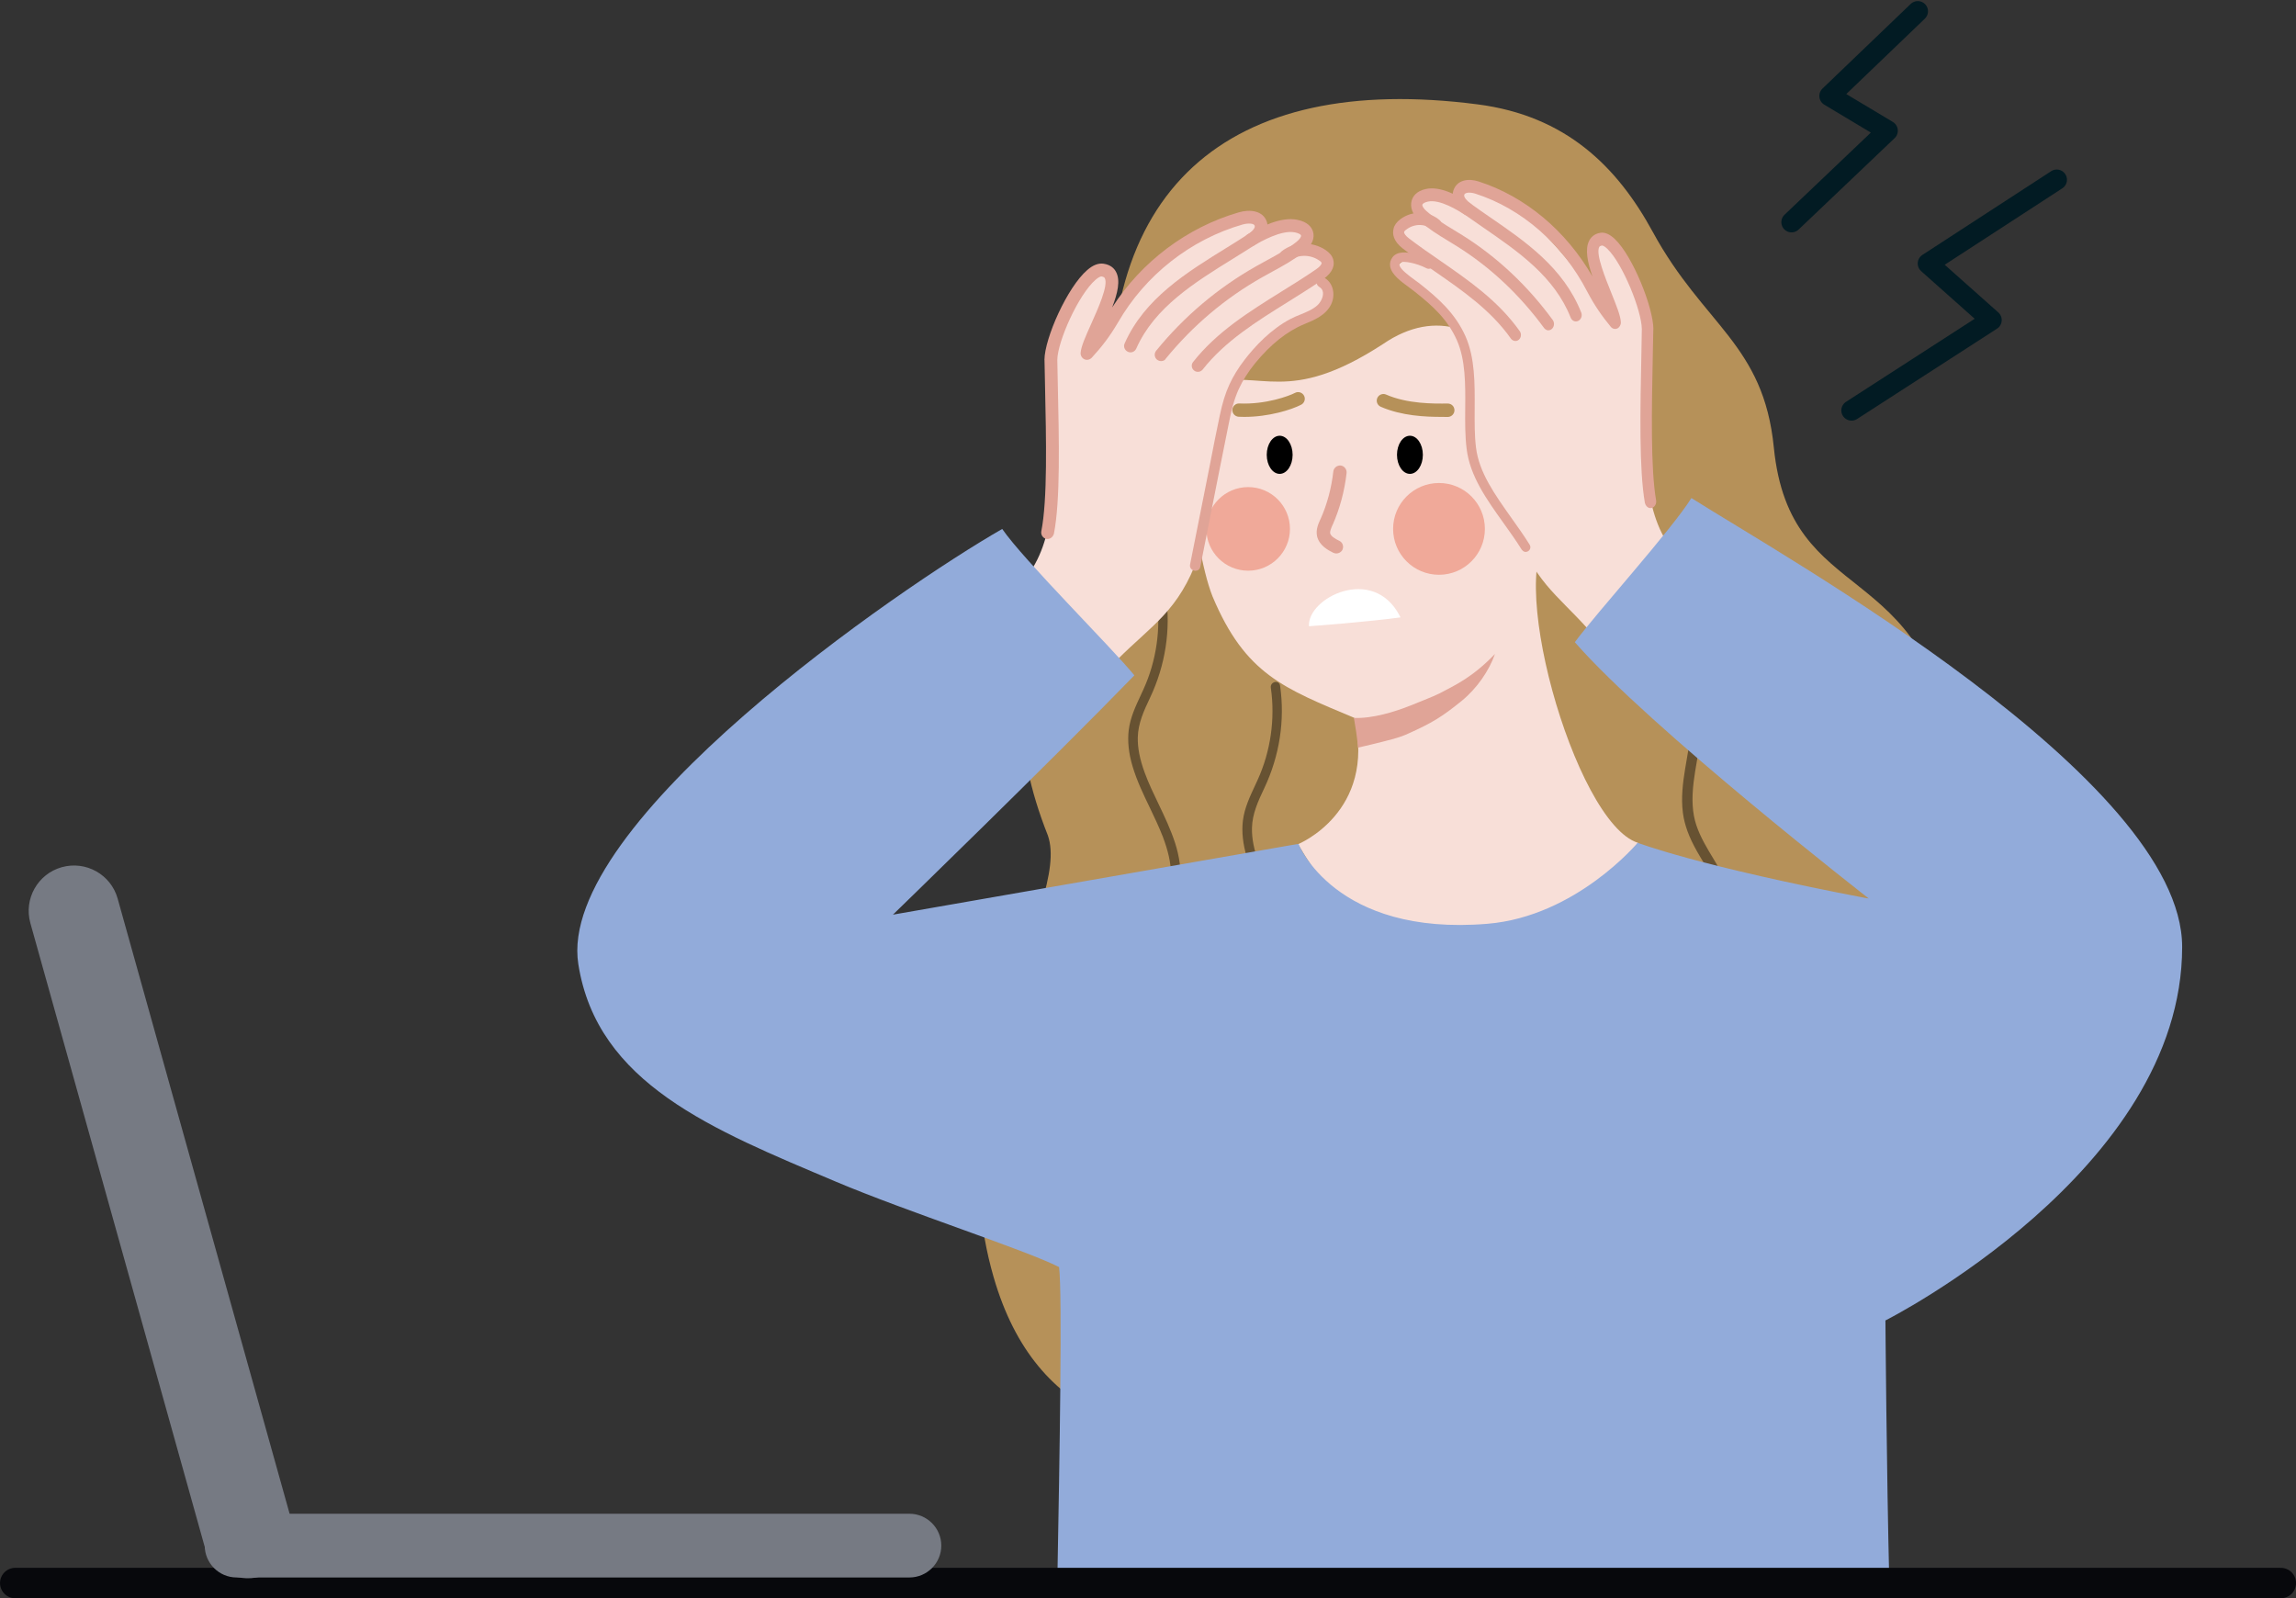
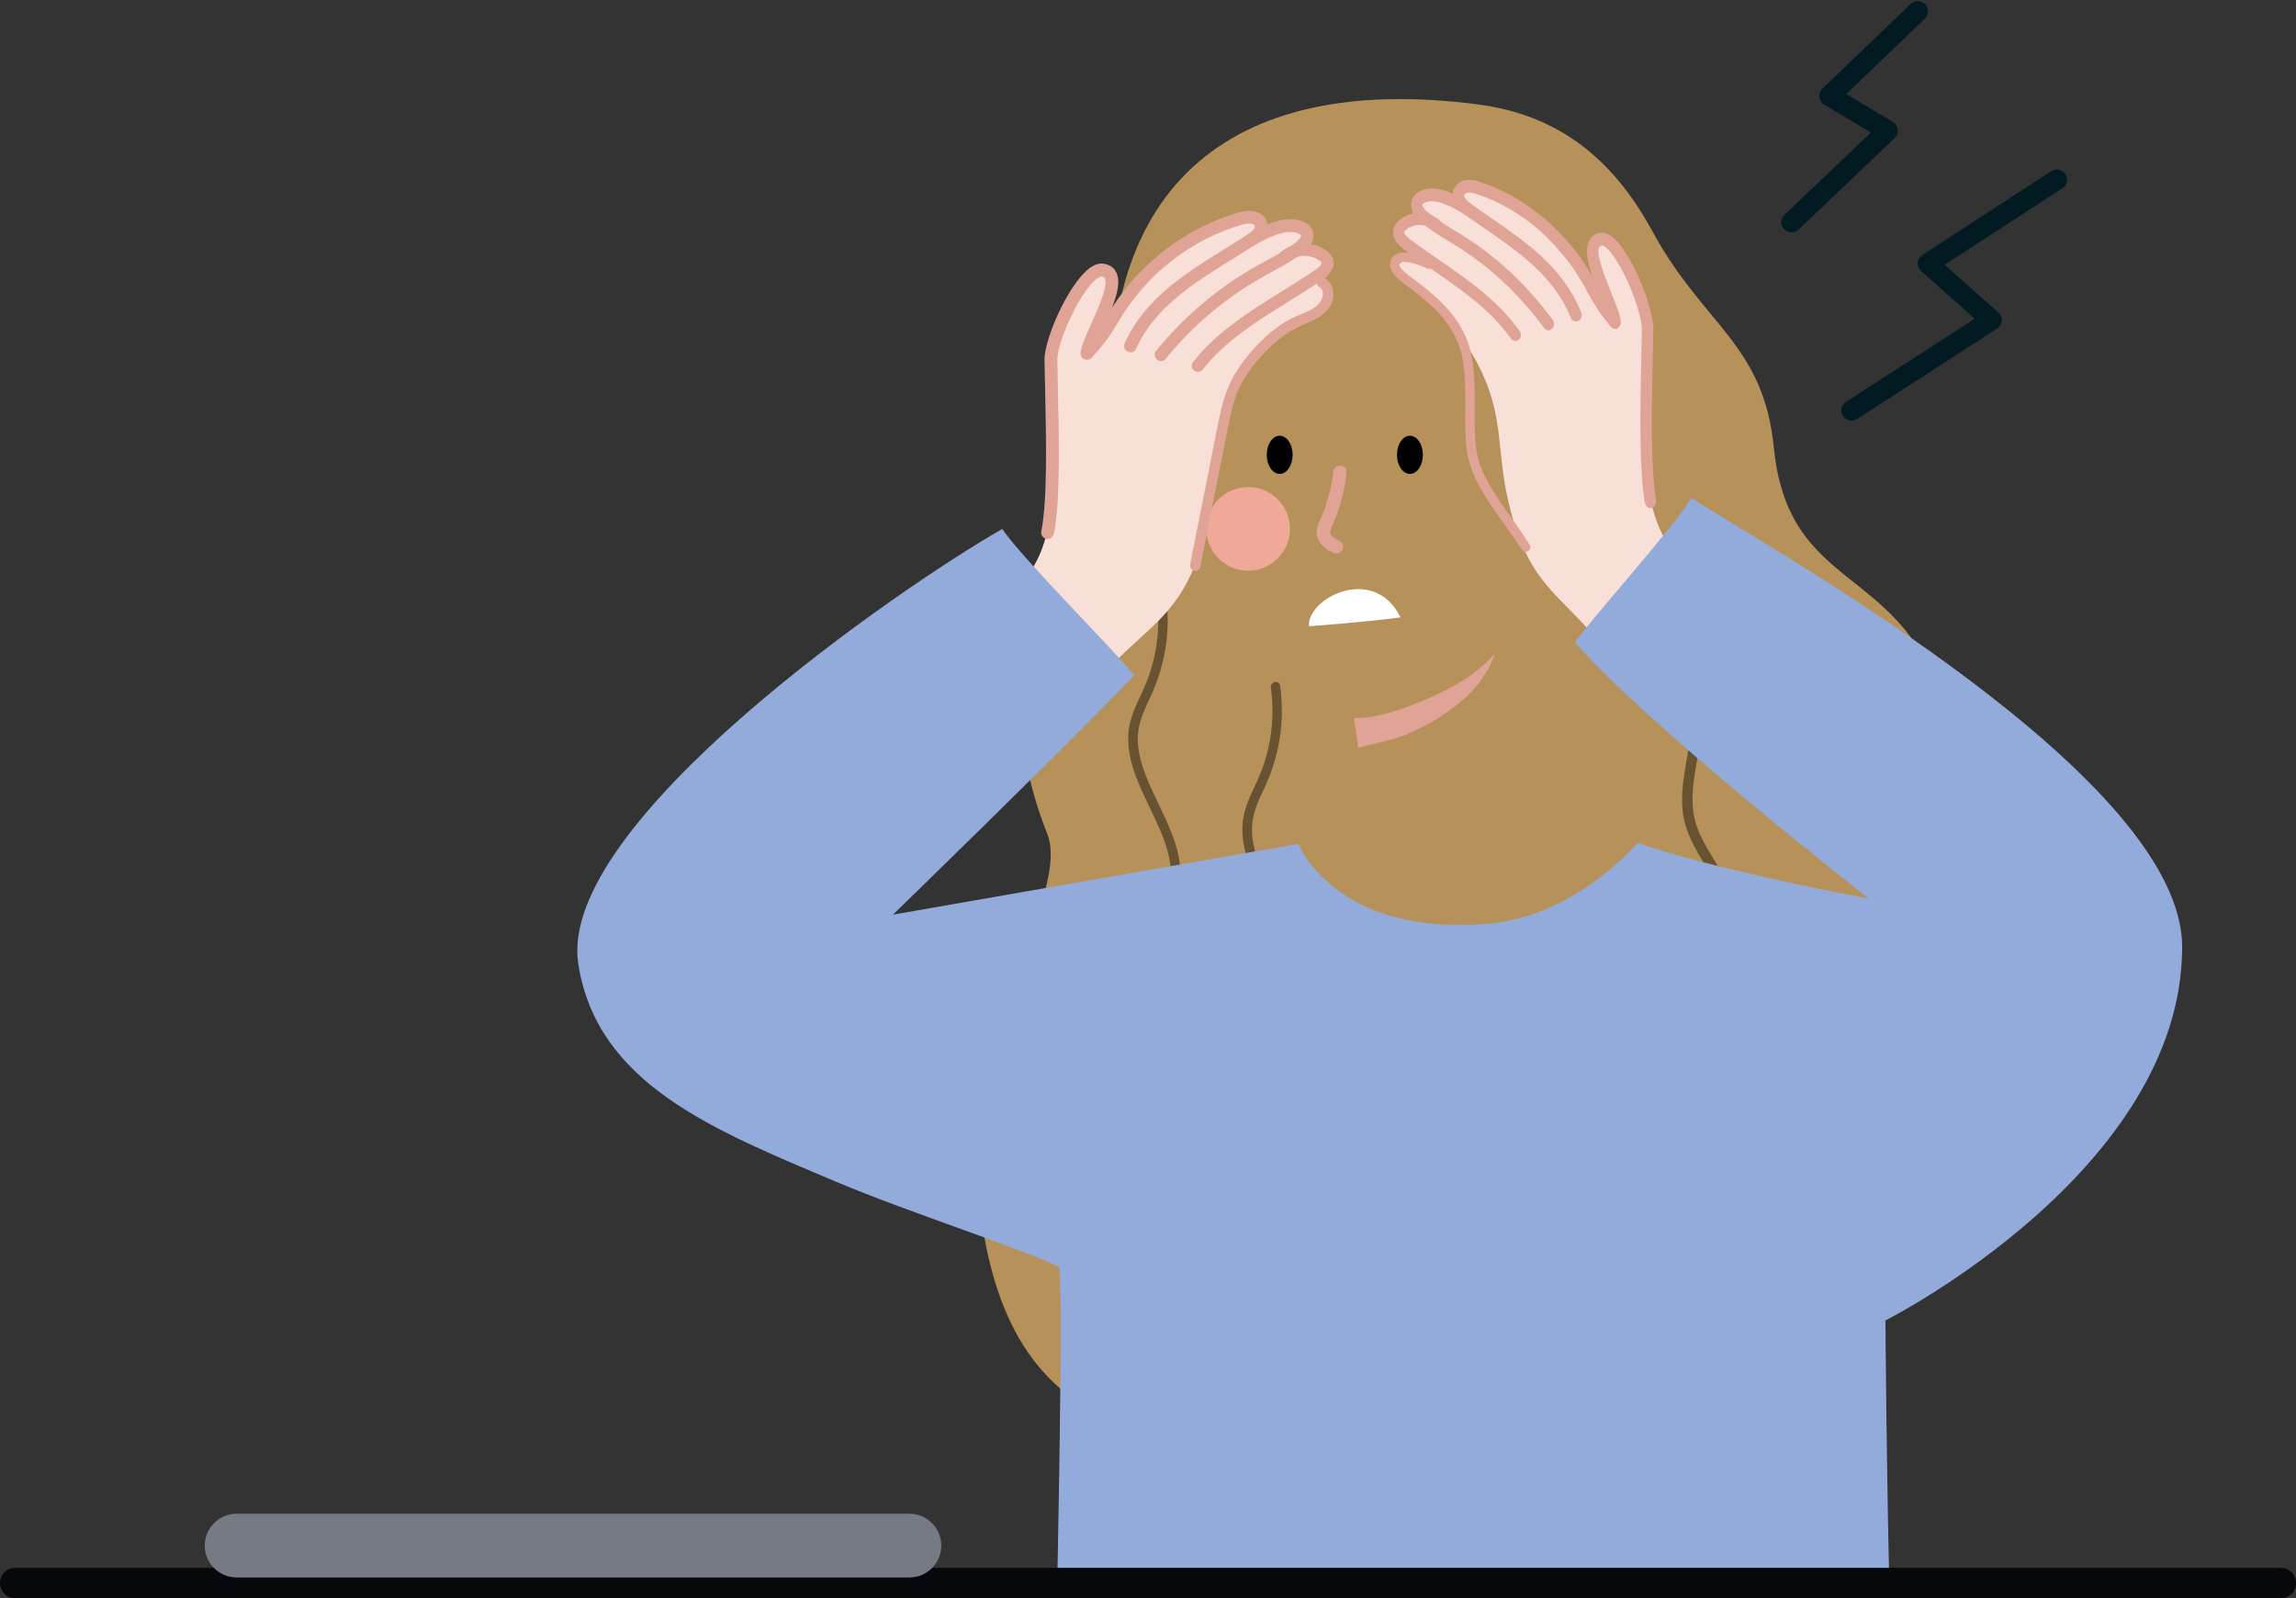
<svg xmlns="http://www.w3.org/2000/svg" height="2347.4" preserveAspectRatio="xMidYMid meet" version="1.0" viewBox="298.6 122.2 3372.2 2347.4" width="3372.2" zoomAndPan="magnify">
  <rect x="298.6" y="122.2" width="3372.2" height="2347.4" fill="#333333" stroke="none" />
  <g>
    <g>
      <g id="change1_1">
        <path d="M1934,780.4c-34.4-380.7,167.5-552.6,535-504.9c129.5,16.8,204.8,91.2,257.3,187.7 c74.6,137,162.5,164.2,177.6,316.4c23.8,238.2,224.7,157.2,264.7,453.3c12.4,91.6,124.9,166.6,170.6,239.4 c123.6,196.7,22,508.6-426.9,596.5c-482.9,94.6-1029.6,359.9-1154.3-70.7c-86.7-299.5,114.9-548.2,79.6-648.9 C1728.8,1075.2,1882.5,963.1,1934,780.4L1934,780.4L1934,780.4z" fill="#b69159" />
      </g>
      <g id="change2_1">
        <path d="M2817,1386.6l-1.1-1.9c-9.8-16.1-19.9-32.7-25.9-50.7c-5.8-17.5-7-37.6-3.9-63.3 c1.2-9.9,2.9-19.9,4.6-29.7c4.9-29,10.1-59,3.4-88.9c-4.2-19-13.5-35.6-27.5-49.4c-3-3-6.1-5.9-9.1-8.7 c-11-10.5-21.4-20.5-30.1-32.7c-24.1-34.1-35.9-77.5-32-119.1c0.5-4.9-3.2-7.9-7-8.2l0,0c-3.8-0.4-7.9,1.9-8.3,6.8 c-3.5,37.1,4.4,75.7,22.1,108.9c9,16.9,20.1,31.9,33.1,44.8c3.2,3.2,6.6,6.3,9.8,9.3c11.4,10.6,22.2,20.6,28.5,34.7 c14.1,31.4,8,66.5,2.1,100.5c-0.8,4.1-1.4,8.3-2.1,12.4c-3.4,20.6-6.1,42.7-3.3,64.5c2.3,17.8,8.9,35.9,20.9,57 c3.4,6.1,7.1,12.2,11.1,18.6c19.4,31.9,41.3,68,28.4,104.9c-0.9,2.6-0.5,5.4,1.3,7.4c1.4,1.6,3.4,2.6,5.5,2.8 c0.8,0.1,1.4,0,2.2-0.1c2.5-0.5,4.5-2.3,5.4-4.8C2859.1,1461.2,2838,1421.1,2817,1386.6z" fill="#675232" />
      </g>
      <g id="change2_2">
        <path d="M2000.3,1303.3c-7.2-15-14.7-30.5-20.5-46.4c-7.2-19.7-10.4-36.1-10.1-51.6 c0.5-21,9-39.3,18.1-58.5c22.5-47.6,30.5-99.7,23.2-150.6c-0.4-2.3-1.7-4.1-3.7-5c-2.3-0.9-5.2-0.4-7.2,1.2 c-2.2,1.7-3.1,4.2-2.7,6.9c6.6,45.6-0.3,93.6-19.4,135.4c-1.3,2.9-2.7,5.8-4,8.7c-7.5,16.1-15.3,32.6-17.6,51 c-2,16.3-0.1,34.4,5.7,53.6c6.3,21,15.8,40.9,25.1,60.1c6.7,14,13.6,28.5,19.3,43.1c7.8,20.6,11.7,37.9,12,54.5 c0.5,20.7-3.7,41.3-8.3,60.6c-1.2,5.3-2.6,10.7-3.9,16c-9.9,39.2-20,79.8-4,118.4c1,2.5,3.2,4.1,5.9,4.5c0.4,0,0.7,0.1,1,0.1 c2.3,0,4.5-1,5.8-2.7s1.6-3.9,0.7-6.2c-14.7-35.2-5.2-72.9,3.9-109.3c0.8-3,1.5-5.9,2.3-8.9c4.7-19.2,9.4-39.6,10.5-60.3 c1-18.6-1.6-38-7.9-57.5C2018.1,1340.6,2009.1,1321.7,2000.3,1303.3z" fill="#675232" />
      </g>
      <g id="change2_3">
        <path d="M2168,1436.3c-7.2-15-14.7-30.5-20.5-46.4c-7.2-19.7-10.4-36.1-10.1-51.6c0.5-21,9-39.3,18.1-58.5 c22.5-47.6,30.5-99.7,23.2-150.6c-0.4-2.3-1.7-4.1-3.7-5c-2.3-0.9-5.2-0.4-7.2,1.2c-2.2,1.7-3.1,4.2-2.7,6.9 c6.6,45.6-0.3,93.6-19.4,135.4c-1.3,2.9-2.7,5.8-4,8.7c-7.5,16.1-15.3,32.6-17.6,51c-2,16.3-0.1,34.4,5.7,53.6 c6.3,21,15.8,40.9,25.1,60.1c6.7,14,13.6,28.5,19.3,43.1c7.8,20.6,11.7,37.9,12,54.5c0.5,20.7-3.7,41.3-8.3,60.6 c-1.2,5.3-2.6,10.7-3.9,16c-9.9,39.2-20,79.8-4,118.4c1,2.5,3.2,4.1,5.9,4.5c0.4,0,0.7,0.1,1,0.1c2.3,0,4.5-1,5.8-2.7 s1.6-3.9,0.7-6.2c-14.7-35.2-5.2-72.9,3.9-109.3c0.8-3,1.5-5.9,2.3-8.9c4.7-19.2,9.4-39.6,10.5-60.3c1-18.6-1.6-38-7.9-57.5 C2185.8,1473.7,2176.7,1454.7,2168,1436.3z" fill="#675232" />
      </g>
      <g id="change2_4">
        <path d="M2540.8,667.8c-5.6-53-26.1-103-59.4-144.6c-2.3-2.9-6-3.4-9-1c-2.9,2.3-4.2,7-1.3,10.5 c30.7,38.4,50.5,86.6,55.6,135.5c0.5,4.2,4,6.6,7.5,6.6c0.3,0,0.6,0,0.8,0C2538.9,674.5,2541.2,671.6,2540.8,667.8L2540.8,667.8z" fill="#675232" />
      </g>
      <g id="change2_5">
        <path d="M2541,441.1c-1.4-1.9-3.5-2.8-5.6-2.5c-2.4,0.3-4.7,2.2-5.6,4.7c-1,2.5-0.7,5.2,0.9,7.3 c40.2,52,66.7,114.3,76.9,180.3c2.7,17.9,4.2,36.7,4.3,55.8c0,4.5,3.7,6.9,7,6.9l0,0c3.5,0,7-2.4,7-6.9 c-0.4-68.8-18.6-137-52.5-197.1C2564.2,473.1,2553.3,456.9,2541,441.1z" fill="#675232" />
      </g>
      <g id="change3_1">
-         <path d="M2704.4,1360.1c-93.7-29-200.9-414.9-123.3-457.9c56.7-31.4,67.5-147.3,22.1-166.7 c-49.4-21.1-73.4,71.4-75.6-10.5c0,0,1.1-11.6-3.1-45.2c-42-75.6-116.6-105.7-194.3-52.5c-141.8,92.4-178.5,36-259.2,58.5 c-41.9,10.7-22.2,234.6,8.4,312.2c48.3,115.1,105,135,208.4,178.6c32.5,138.6-82.7,185.5-82.7,185.5 C2428.2,1745.7,2704.4,1360.1,2704.4,1360.1z" fill="#f8dfd8" />
-       </g>
+         </g>
      <g id="change4_1">
        <path d="M2287.1,1176.6c26.4,1.3,59.6-8.7,83.5-18.3c33-13.3,38-15.1,50.9-22.2c13-7.2,39.8-18.9,72.8-53.4 c-8.6,24.7-26.7,50.9-49.1,69.1c-28.7,23.3-43.7,32.4-78.8,48.1c-13.4,6.1-24.5,8.6-54.6,16c-4.9,1.2-18.7,4.4-18.7,4.4 S2292.5,1206.7,2287.1,1176.6" fill="#e0a497" />
      </g>
      <g id="change5_1">
        <ellipse cx="2178.1" cy="790.2" rx="19" ry="28" />
      </g>
      <g id="change5_2">
        <ellipse cx="2369.4" cy="790.2" rx="19" ry="28" />
      </g>
      <g id="change4_2">
        <path d="M2261.3,935.1c-1.5,0-3-0.4-4.4-1c-7.2-3.6-20.7-10.4-23.9-24.4c-2-9.5,1.7-17.7,4.7-24.4l0.4-0.7 c9.7-21.9,16-45.4,18.8-70c0.7-5.3,5.5-9.1,10.8-8.7c5.3,0.7,9.1,5.5,8.7,10.8c-3,26.6-9.9,52.2-20.3,75.9l-0.4,0.7 c-2,4.7-4,9.1-3.4,12.3c1,4.2,7,7.8,13.5,11c4.9,2.3,6.8,8.4,4.4,13.2C2268.5,933.1,2264.9,935.1,2261.3,935.1z" fill="#e0a497" />
      </g>
      <g id="change4_3">
        <path d="M2587.7,839.6c-6.8-3.5-9.2-12-8.6-19c0.8-9.8,6.3-18.8,11.6-27.4l0.2-0.4c1.5-2.4,1.5-5.2,0.2-7.7 c-1.4-2.5-3.9-4.1-6.6-4.2c-2.3-0.1-4.5,1.2-5.9,3.4c-6.8,11.3-14.6,24.1-14.4,38.7c0.2,13.4,6.7,24.7,17.5,30.2 c1.1,0.6,2.1,0.8,3.3,0.8c2.5,0,4.8-1.4,6.1-3.9C2592.7,846.7,2592,841.7,2587.7,839.6z" fill="#e0a497" />
      </g>
      <g id="change6_1">
-         <circle cx="2412.1" cy="899" fill="#f0a999" r="67.4" />
-       </g>
+         </g>
      <g id="change6_2">
        <circle cx="2131.8" cy="899" fill="#f0a999" r="61.4" />
      </g>
      <g id="change3_2">
        <path d="M1783.7,992.4c120-96.4,15-333.2,83.9-428.9c115.2-136.8,33.5,73.2,33.5,73.2 s108.5-177.7,219.6-193.4c11.8-6.5,20.4,6.9,30.4,14.5c19.1,9.7,42.9-8.5,61.1,3.9c8.8,5.9,10.8,22.2,1.2,26.2 c37.6,20.5,42.5,15.1,19,46.1c18.5-2.2,29.7,23.3,14.7,41.5c-12.6,14.8-87.4,28-138.5,118.1c-35,81.1-14.7,145.7-49.9,245.4 c-28.5,80.6-68.3,101.1-118.7,151.7" fill="#f8dfd8" />
      </g>
      <g id="change7_1">
        <path d="M1851.6,2441.6c89.2,13.6,179.6,18.3,269.7,19c94.6,0.7,189.1-3.1,283.6-7.6 c92.9-4.4,185.9-9.5,278.9-11.3c90.8-1.8,181.5,1.3,272.3,5.2c0.3-19.1,0.8-38.2,1.8-57.3c2.6-48.1-35.6-97.8-29.2-145.5 c13.4-99.2-48.1-207,84-296.1c39.7-26.8,7.8-95.4,13.2-143c5.5-48.1,11.7-96.2,17.4-144.3c7.1-58.9-3.2-159.3,0.3-218.6 c-252-48-339.7-82.1-339.7-82.1s-90.3,108.1-220.5,119c-224.7,18.7-277.6-117.2-277.6-117.2s-4.1,0.4-11.6,1.8 c0-0.1-509.4,89.1-584.1,102c0,0,231.9-225,354.6-351.5c-34.7-42.4-162.8-169.4-194.1-215c-148.1,84.7-655.1,432-622.6,639.1 c27.6,175.9,197.4,243.1,378.4,319.6c104.7,44.3,277.4,99.8,327.7,125.4C1859,2022.7,1854.9,2260.9,1851.6,2441.6z" fill="#92abda" />
      </g>
      <g id="change4_4">
        <path d="M2006.2,652.3c-2.8,0.7-5.7,0.1-8.2-1.8c-4.1-3.3-4.5-9.3-1.3-13.2 c41.1-50.4,90.6-92.3,147.1-124.2c5.1-2.9,10.3-5.8,15.2-8.4c15.7-8.5,30.5-16.7,43.7-27.2c4.6-3.6,7.4-7.6,6.7-9.6 c-0.6-1.7-4.1-3.4-9-4.4c-19.7-4-50,13.5-60,19.2c-4.5,2.5-10.2,1-12.9-3.5c-2.5-4.5-1-10.2,3.5-12.9c20-11.4,49.1-26.1,72.9-21.3 c15.4,3.1,21,10.8,23,16.9c3.3,10.2-1.5,21-13,30.1c-14.3,11.5-30.6,20.4-46.3,29c-4.9,2.6-10,5.5-15,8.3 c-54.6,30.8-102.2,71.2-141.9,119.8C2009.9,650.8,2008.1,651.8,2006.2,652.3z" fill="#e0a497" />
      </g>
      <g id="change4_5">
        <path d="M1839.3,913.6c-1.3,0.3-2.7,0.3-3.9,0.1c-5-1.1-8.3-5.9-7.4-11.1c9.2-47,7.2-133.6,5.4-217.2 c-0.2-11.7-0.4-23-0.7-34.4c0-0.2,0-0.2-0.1-0.3c0.3-31.7,33.5-106.7,63-132c8.3-7.2,16.2-10.2,23.6-9.2 c10.8,1.5,16.1,7.3,18.5,12c6.8,12.5,2.4,31.3-5.6,52.2c43-67.2,110-117.6,185.9-139.6c16.4-4.8,35.6-2.6,41.2,13.7 c2.3,7.1,3.1,20.8-18,34.6c-10,6.3-20.4,12.9-30.5,19.1c-57.3,35.4-116.6,72.2-143.2,132.6c-2.1,4.8-7.6,7-12.3,4.8 c-4.7-2.1-7-7.6-4.8-12.3c29-65.8,90.7-104.1,150.4-140.9c10-6.2,20.3-12.6,30.1-19c6.1-4,11.7-9.4,10.5-13 c-1.2-3.8-10.3-3.9-18-1.7c-76.1,22-142.6,74.2-182.7,143.7c-12.6,21.5-24.4,36.4-38.6,51.9c-2.8,2.9-7,3.9-10.6,2.4 c-3.7-1.6-5.9-5.4-5.8-9.3c0.7-9.8,7.4-24.6,15.7-43.1c9.5-21.2,25.5-56.5,19.8-66.9c-0.3-0.5-1.1-1.9-4.7-2.5 c-1-0.1-4,0.7-8.7,4.8c-25.2,21.7-56,90.8-56.3,117.8c0.2,11.2,0.5,22.6,0.7,34.2c1.9,84.6,3.9,172.1-5.7,221.2 C1845.4,909.9,1842.7,912.7,1839.3,913.6z" fill="#e0a497" />
      </g>
      <g id="change4_6">
        <path d="M2060,668.1c-2.5,0.6-5.5,0.1-7.6-1.7c-3.9-3-4.6-8.7-1.5-12.5c34.9-44.4,82.9-74.2,129.4-103.2 c17.1-10.6,34.6-21.5,51.2-32.9c5.4-3.7,8.6-7.4,8.1-9.5c-0.2-0.9-1.1-2.2-4.2-4c-13.1-8.8-31.4-8.3-43.2,1c-4,3-9.5,2.3-12.6-1.5 c-3-3.8-2.3-9.5,1.5-12.6c17.9-14.1,44.9-14.8,64.3-1.9c6,4.1,9.8,8.6,11.3,13.9v0.2c2.1,7.2,0.9,18-15.1,29.2 c-17,11.6-34.8,22.7-51.9,33.4c-45.1,28.1-91.9,57.1-124.8,99.1C2063.6,666.6,2061.8,667.7,2060,668.1z" fill="#e0a497" />
      </g>
      <g id="change1_2">
        <path d="M2126.2,734.5c-2.7,0-5.5,0-8.3-0.2c-5.3-0.3-9.6-4.9-9.3-10.2s4.7-9.6,10.2-9.3 c39,1.7,73.1-11,81.9-15.6c4.7-2.5,10.7-0.6,13.2,4.2c2.5,4.7,0.6,10.7-4.2,13.2C2195.2,724.1,2162,734.5,2126.2,734.5z" fill="#b69159" />
      </g>
      <g id="change1_3">
-         <path d="M2415.7,734.5c-23.1,0-58.4-1.4-89.2-14.9c-4.9-2.2-7.2-7.9-5-12.9c2.2-4.9,8-7.2,12.9-5 c31.5,13.8,69.8,13.4,90.4,13.2c0,0,0,0,0.2,0c5.3,0,9.8,4.2,9.8,9.8c0,5.3-4.2,9.8-9.8,9.9 C2422.2,734.5,2419,734.5,2415.7,734.5z" fill="#b69159" />
+         <path d="M2415.7,734.5c-23.1,0-58.4-1.4-89.2-14.9c-4.9-2.2-7.2-7.9-5-12.9c2.2-4.9,8-7.2,12.9-5 c0,0,0,0,0.2,0c5.3,0,9.8,4.2,9.8,9.8c0,5.3-4.2,9.8-9.8,9.9 C2422.2,734.5,2419,734.5,2415.7,734.5z" fill="#b69159" />
      </g>
      <g id="change3_3">
        <path d="M2630.3,1045.4c-45.4-50.5-81.1-71.1-106.8-151.7c-31.7-99.7-10.6-150.6-52.6-233.1 c-46-90.2-105.6-115.7-116.9-130.5c-13.5-18.2,9.4-30.6,26-28.4c-35.3-37-29.5-38.7,4.3-59.2c-8.7-4-6.9-20.3,1.1-26.2 c16.4-12.4,37.8,5.8,55-3.9c9-7.7,16.7-21,27.3-14.5c89,21.6,197.6,193.4,197.6,193.4s-73.5-210,30.1-73.2 c62,95.6-32.5,332.5,75.4,428.9" fill="#f8dfd8" />
      </g>
      <g id="change7_2">
        <path d="M2782.8,853.7c-28.2,45.6-140,169.3-171.2,211.7c110.4,126.5,432,376.7,432,376.7 c-53.1-10.3-536.9,686-530.3,738.9c11.1,88.5,22.8,176.9,35.6,265.2c45-2,89.9-3.6,134.9-4.5c97.7-1.9,195.2,1.8,292.8,6 c32.3,1.4,64.6,2.8,97,3.9c-4.2-171.1-5.8-390-5.8-390s435.8-219.6,435.8-548.6C3503.6,1266,2916,938.4,2782.8,853.7z" fill="#92abda" />
      </g>
      <g id="change4_7">
        <path d="M2566.4,603.9c-35.7-48.6-78.5-89-127.6-119.8c-4.5-2.8-9-5.6-13.5-8.3 c-14.1-8.6-28.8-17.5-41.6-29c-10.3-9.1-14.6-19.9-11.7-30.1c1.8-6.1,6.9-13.9,20.7-16.9c21.4-4.8,47.7,9.9,65.6,21.3 c4.1,2.6,5.4,8.4,3.1,12.9c-2.4,4.5-7.5,6-11.6,3.5c-8.9-5.7-36.2-23.1-54-19.2c-4.4,1-7.5,2.7-8.1,4.4c-0.6,2,1.9,6,6.1,9.6 c11.9,10.5,25.2,18.6,39.3,27.2c4.4,2.6,9.2,5.6,13.7,8.4c50.8,31.9,95.4,73.8,132.3,124.2c2.9,3.9,2.5,9.8-1.2,13.2 c-2.2,1.9-4.8,2.5-7.3,1.8C2569.1,606.5,2567.5,605.4,2566.4,603.9z" fill="#e0a497" />
      </g>
      <g id="change4_8">
        <path d="M2714.5,860.8c-8.6-49-6.9-136.5-5.1-221.2c0.1-11.6,0.4-23,0.6-34.2c-0.3-27-28-96-50.7-117.8 c-4.3-4.1-6.9-4.8-7.8-4.8c-3.3,0.6-3.9,1.9-4.2,2.5c-5.1,10.4,9.3,45.7,17.8,66.9c7.4,18.5,13.5,33.3,14.1,43.1 c0.2,4-1.9,7.7-5.2,9.3c-3.3,1.5-7.1,0.6-9.6-2.4c-12.7-15.5-23.4-30.4-34.7-51.9c-36-69.5-95.9-121.8-164.3-143.7 c-6.9-2.2-15.1-2.1-16.2,1.7c-1,3.5,4,9,9.5,13c8.8,6.4,18,12.8,27,19c53.7,36.8,109.2,75.1,135.3,140.9 c1.9,4.7-0.1,10.2-4.4,12.3s-9.2,0-11.1-4.8c-23.9-60.4-77.3-97.2-128.8-132.6c-9-6.2-18.4-12.8-27.4-19.1 c-19-13.9-18.3-27.6-16.2-34.6c5-16.2,22.3-18.5,37.1-13.7c68.4,21.9,128.6,72.3,167.3,139.6c-7.2-20.9-11.2-39.6-5-52.2 c2.2-4.6,7-10.5,16.7-12c6.7-1,13.7,2.1,21.2,9.2c26.5,25.3,56.3,100.3,56.6,132c0,0.1,0,0.1-0.1,0.3c-0.3,11.4-0.5,22.7-0.7,34.4 c-1.7,83.6-3.4,170.2,4.8,217.2c0.8,5.2-2.2,10-6.7,11.1c-1.1,0.2-2.4,0.2-3.5-0.1C2717.9,867.4,2715.4,864.6,2714.5,860.8z" fill="#e0a497" />
      </g>
      <g id="change4_9">
        <path d="M2517.9,619.8c-29.5-42-71.6-71-112.2-99.1c-15.4-10.6-31.4-21.7-46.7-33.4 c-14.4-11.2-15.5-22-13.6-29.2v-0.2c1.3-5.3,4.7-9.8,10.2-13.9c17.4-12.9,41.7-12.2,57.8,1.9c3.4,3.1,4,8.8,1.3,12.6 c-2.8,3.8-7.7,4.5-11.3,1.5c-10.6-9.4-27-9.8-38.8-1c-2.7,1.8-3.6,3.2-3.7,4c-0.4,2,2.4,5.8,7.3,9.5 c14.9,11.4,30.7,22.3,46.1,32.9c41.8,29,85,58.8,116.4,103.2c2.8,3.8,2.2,9.5-1.3,12.5c-1.9,1.8-4.6,2.3-6.8,1.7 C2520.7,622.3,2519.1,621.3,2517.9,619.8z" fill="#e0a497" />
      </g>
      <g id="change4_10">
        <path d="M2533.6,929.5c-8.4-13.4-17.6-26.4-26.6-38.9c-25.5-35.6-49.4-69.3-54.3-109 c-2.4-19-2.3-39.7-2.1-59.7c0.3-35,0.6-71.2-12.3-100.1c-13.9-31.2-36.1-50.7-61.7-71.1c-2.2-1.8-5-3.8-7.9-6 c-12.5-9.1-26.6-19.3-28.4-31.6c-0.7-4.7,0.6-9.3,3.7-13.3c13.4-17.4,55.6,4,56,4.3c3.4,1.7,4.7,5.9,2.9,9.2 c-1.7,3.4-5.9,4.7-9.2,2.9c-14-7.4-35.7-11.9-38.7-7.9c-1.1,1.2-1.1,2.2-1,3c0.9,6.4,14.2,16,22.9,22.4c3,2.2,5.9,4.2,8.4,6.3 c26,20.7,50.5,42.2,65.7,76.1c14,31.6,13.7,69.4,13.5,105.8c-0.1,20.6-0.3,39.9,2,58c4.5,36.3,27.5,68.5,51.8,102.8 c9.1,12.7,18.4,25.9,27,39.6c1.9,3.2,1.1,7.3-2.2,9.4c-1.8,1.2-4.1,1.4-6,0.7C2535.9,931.8,2534.6,930.8,2533.6,929.5z" fill="#e0a497" />
      </g>
      <g id="change8_1">
        <path d="M2355.6,1029c-51.9,7-134.5,13-134.5,13c-2.7-41.6,94.1-90.6,133.3-15.3" fill="#fff" />
      </g>
      <g id="change4_11">
        <path d="M2243.6,530c-2.3-1.4-5-1.4-7.2-0.2c-2.4,1.4-4,4.2-4.1,7.1c0,2.7,1.4,5.1,3.8,6.6 c3.4,2,5.3,4.8,5.6,8.5c0.7,6.6-3.6,14.3-8.1,18.5c-6.9,6.3-16.1,10-24.9,13.6c-4.7,1.9-9.5,3.8-14,6.2 c-29.8,15.4-53.3,41.1-67.9,60c-9.6,12.4-16.9,24.4-22.6,36.8c-5.8,12.6-10.2,26.8-14.2,45.9c-4.9,23.1-9.5,46.6-13.9,69.4 c-2.1,10.8-4.2,21.6-6.4,32.3l-23.2,116.6c-1,4.9,2.5,8.4,6.3,9.1c0.5,0.1,1.1,0.2,1.6,0.2c3.2,0,6.3-1.9,7.1-5.9 c4.6-23.4,9.3-46.7,13.9-70.1c9.2-46.8,18.8-95.1,28.4-142.6c3-15,6.9-32.3,14-47.9c6-13.1,14.1-26,24.1-38.2 c22.7-27.8,47-47.2,72.3-57.6c14.8-6.1,31.6-13,39.4-28.9C2259.9,556.5,2257.9,538.4,2243.6,530z" fill="#e0a497" />
      </g>
    </g>
    <g fill="none" stroke="#021b23" stroke-linecap="round" stroke-linejoin="round" stroke-miterlimit="10" stroke-width="30">
      <path d="M2929.9 448.5L3071 314.2 2985.7 263.1 3115.3 138.8" />
      <path d="M3018 725L3223.6 592.3 3130.2 509.2 3319.4 386.2" />
    </g>
  </g>
  <g>
    <path d="M321 2447.3L3648.5 2447.3" fill="none" stroke="#07080c" stroke-linecap="round" stroke-linejoin="round" stroke-miterlimit="10" stroke-width="44.724" />
    <g id="change9_1">
-       <path d="M680.7,2437.8L680.7,2437.8c-35.4,9.9-72.2-10.7-82.1-46.1L343.2,1478 c-9.9-35.4,10.7-72.2,46.1-82.1l0,0c35.4-9.9,72.2,10.7,82.1,46.1l255.4,913.7C736.9,2391.1,716.1,2427.9,680.7,2437.8z" fill="#767a83" />
-     </g>
+       </g>
    <g id="change9_2">
      <path d="M1681.1,2392.3L1681.1,2392.3c0,25.8-21,46.8-46.8,46.8H646.1c-25.8,0-46.8-21-46.8-46.8l0,0 c0-25.8,21-46.8,46.8-46.8h988.2C1660.1,2345.5,1681.1,2366.5,1681.1,2392.3z" fill="#767a83" />
    </g>
  </g>
</svg>